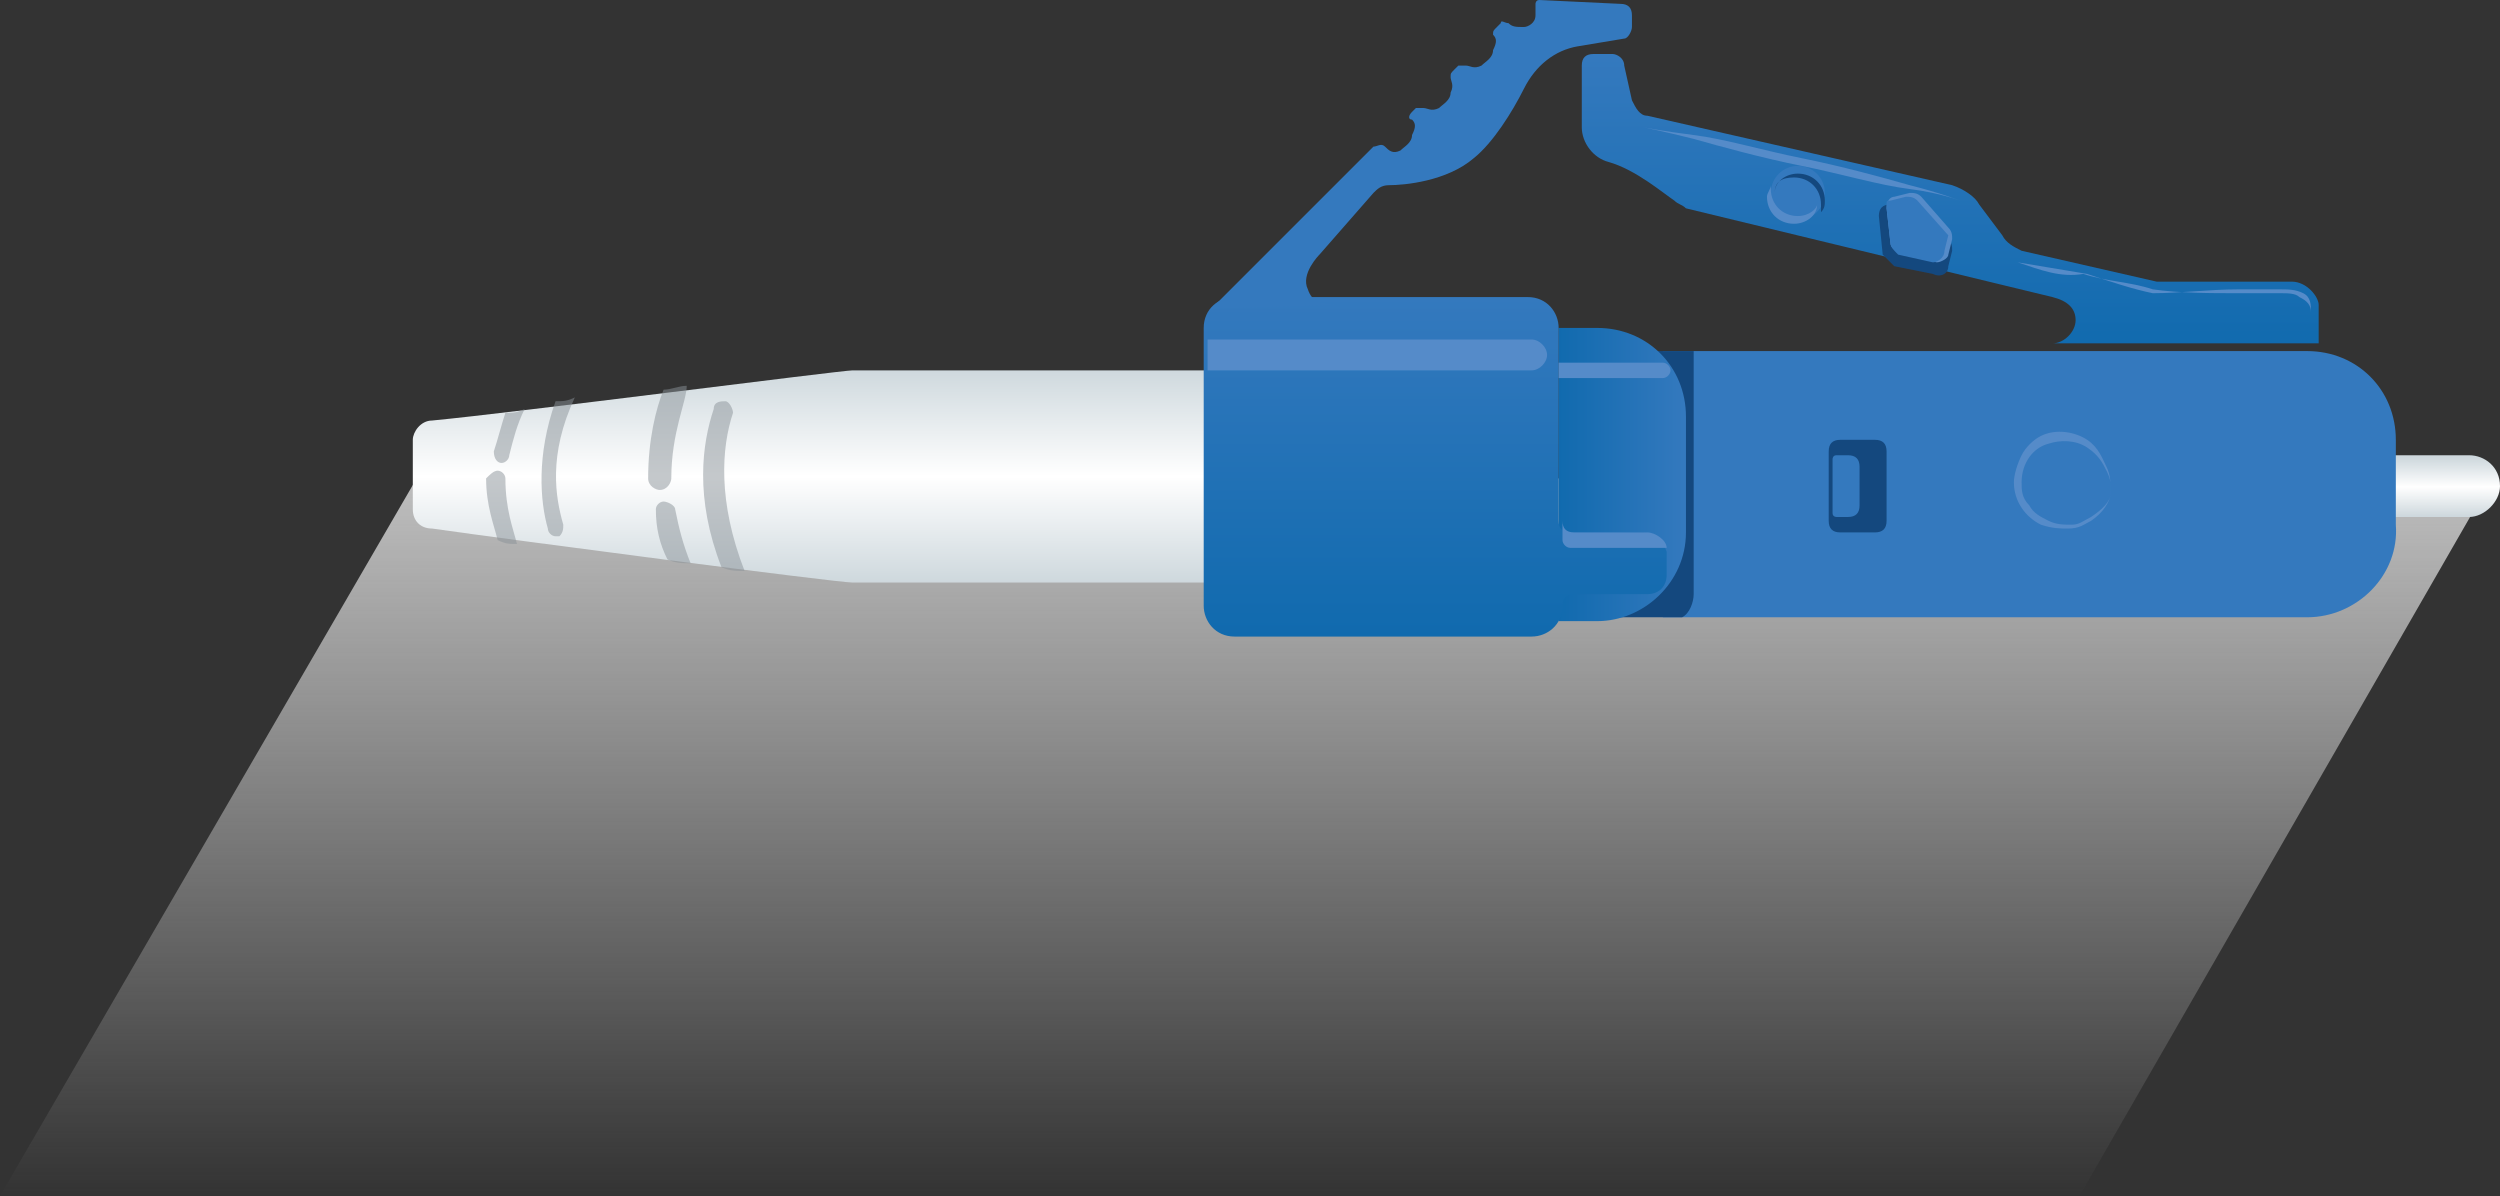
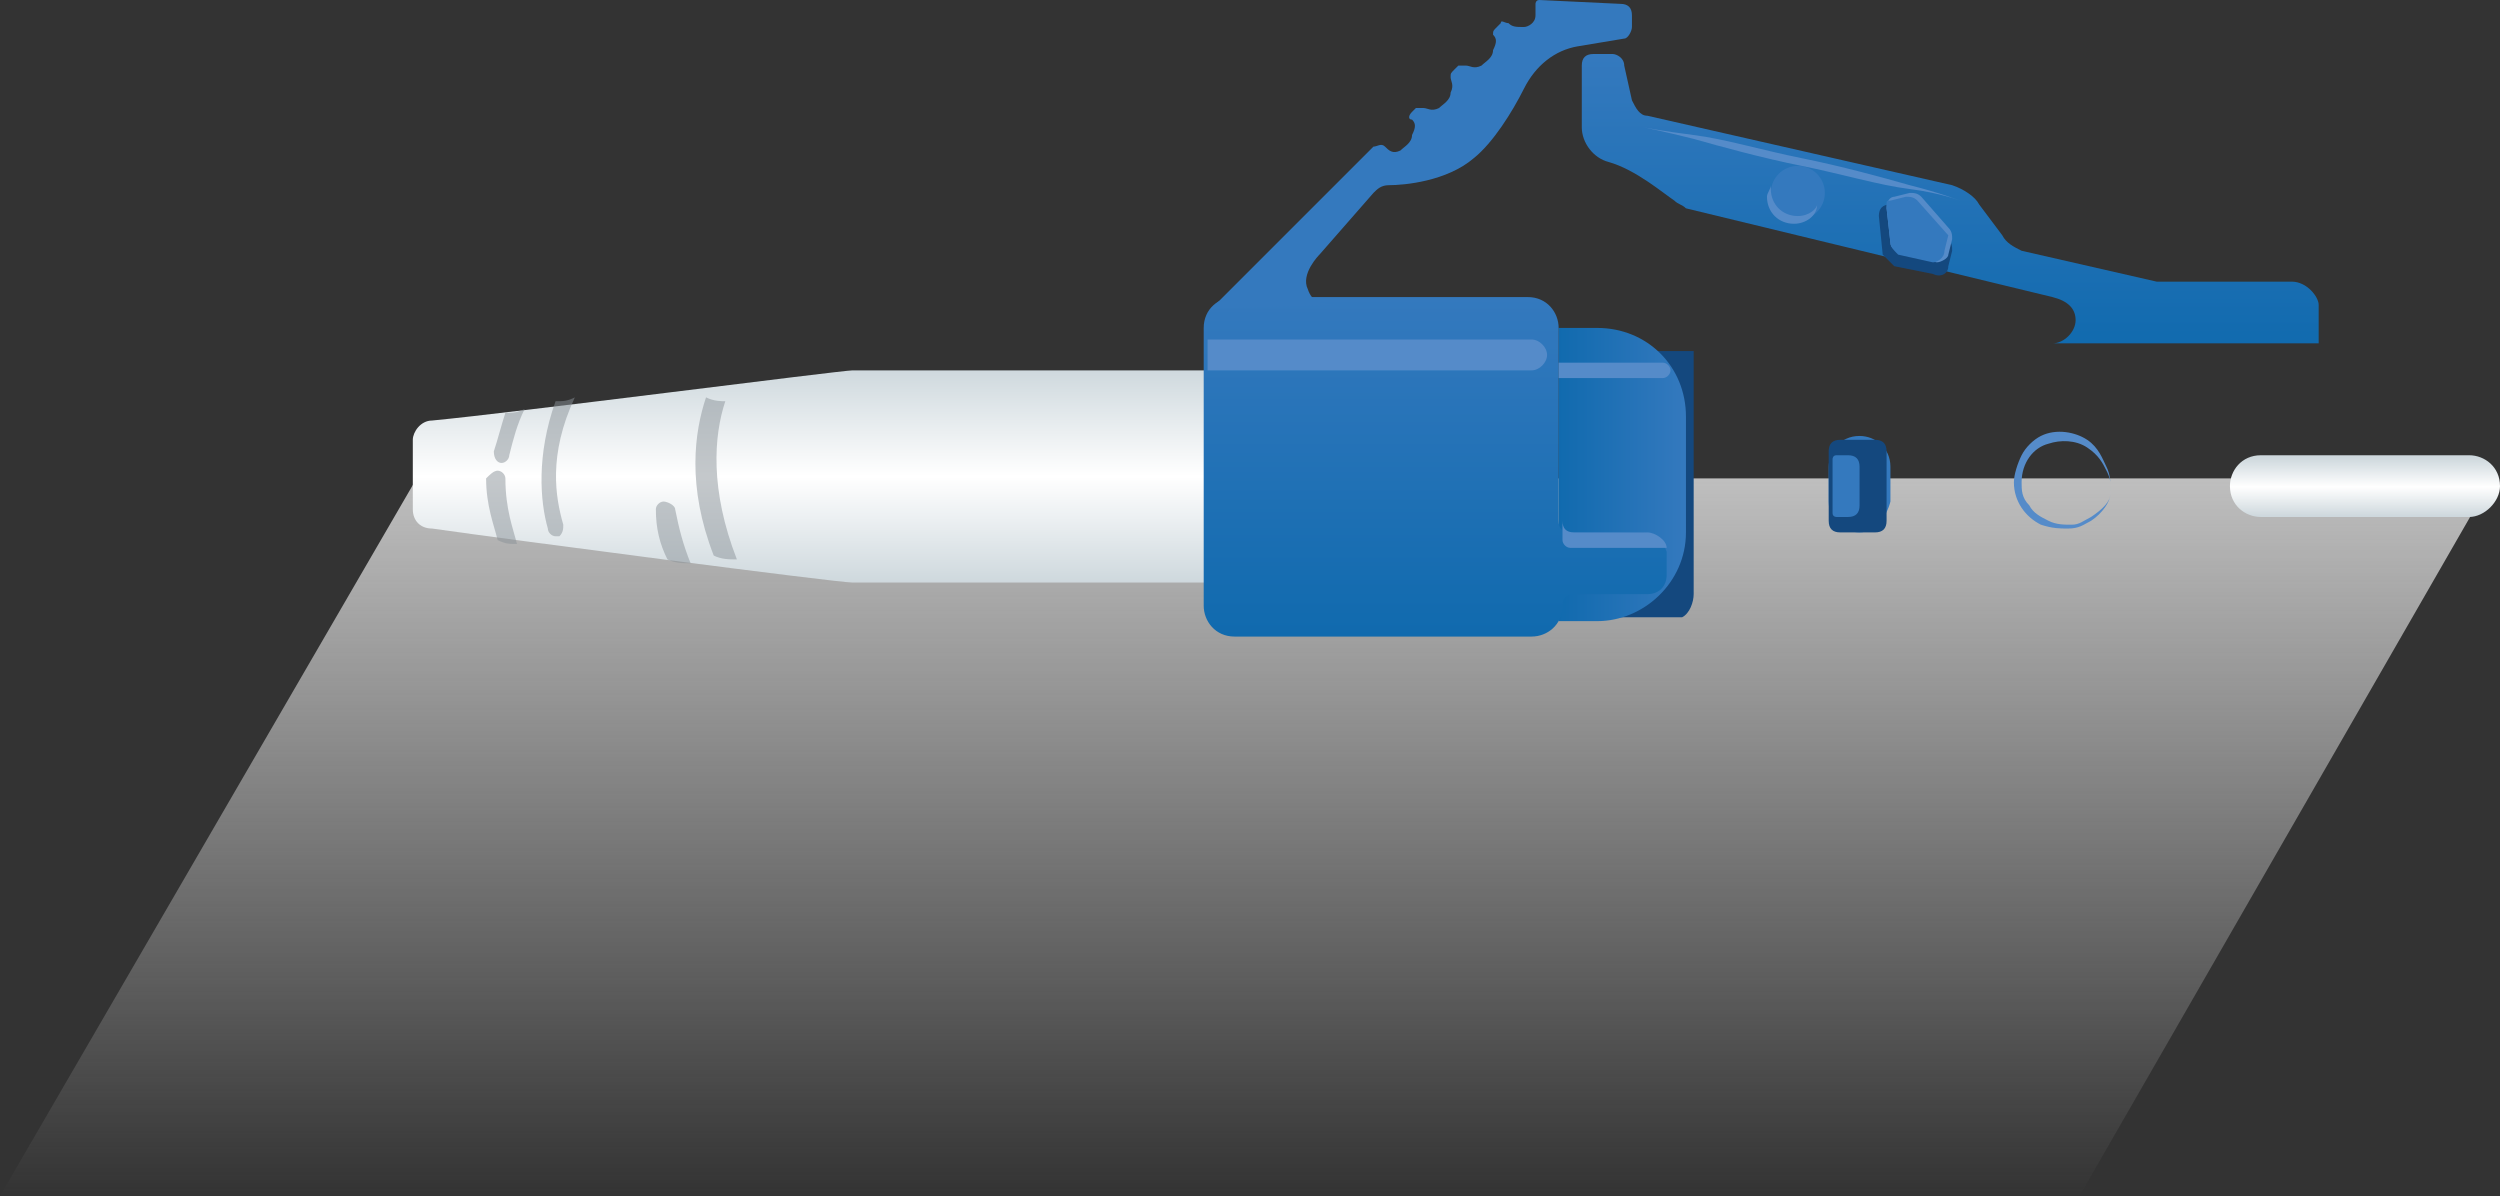
<svg xmlns="http://www.w3.org/2000/svg" version="1.1" id="Layer_1" x="0px" y="0px" viewBox="0 0 64.8 31" style="enable-background:new 0 0 64.8 31;" xml:space="preserve">
  <rect x="0" y="0" width="64.8" height="31" fill="#333333" stroke="none" />
  <style type="text/css">
	.st0{fill:url(#SVGID_1_);}
	.st1{fill:url(#SVGID_2_);}
	.st2{fill:#3479BE;}
	.st3{fill:url(#SVGID_3_);}
	.st4{fill:#14487E;}
	.st5{fill:url(#SVGID_4_);}
	.st6{fill:url(#SVGID_5_);}
	.st7{fill:url(#SVGID_6_);}
	.st8{fill:#558BC9;}
	.st9{opacity:0.5;fill:#8A9298;}
</style>
  <linearGradient id="SVGID_1_" gradientUnits="userSpaceOnUse" x1="3.67" y1="31.016" x2="3.67" y2="12.352" gradientTransform="matrix(1 0 0 1 28.644 0)">
    <stop offset="0" style="stop-color:#BFBFBF;stop-opacity:0" />
    <stop offset="1" style="stop-color:#BFBFBF" />
  </linearGradient>
  <polygon class="st0" points="53.9,31 0,31 10.8,12.4 64.6,12.4 " />
  <g>
    <g>
      <linearGradient id="SVGID_2_" gradientUnits="userSpaceOnUse" x1="-319.457" y1="6.927" x2="-319.457" y2="5.408" gradientTransform="matrix(1 0 0 1 380.756 6.457)">
        <stop offset="0" style="stop-color:#CED8DD" />
        <stop offset="0.504" style="stop-color:#FFFFFF" />
        <stop offset="1" style="stop-color:#CED8DD" />
      </linearGradient>
      <path class="st1" d="M64,13.4h-5.4c-0.4,0-0.8-0.3-0.8-0.8c0-0.4,0.3-0.8,0.8-0.8H64c0.4,0,0.8,0.3,0.8,0.8    C64.8,13,64.4,13.4,64,13.4z" />
    </g>
-     <path class="st2" d="M59.8,16H43.1V9.1h16.7c1.3,0,2.3,1,2.3,2.3v2.2C62.2,14.9,61.1,16,59.8,16z" />
    <linearGradient id="SVGID_3_" gradientUnits="userSpaceOnUse" x1="234.081" y1="3.097" x2="234.081" y2="8.651" gradientTransform="matrix(-1 0 0 1 255.173 6.457)">
      <stop offset="0" style="stop-color:#CED8DD" />
      <stop offset="0.504" style="stop-color:#FFFFFF" />
      <stop offset="1" style="stop-color:#CED8DD" />
    </linearGradient>
    <path class="st3" d="M22.1,15.1h9.4V9.6h-9.4c-0.3,0-8.8,1.1-10.9,1.3c-0.3,0-0.5,0.3-0.5,0.5v1.8c0,0.3,0.2,0.5,0.5,0.5   C13.3,14,21.7,15.1,22.1,15.1z" />
    <path class="st4" d="M40.9,16h2.7c0.2-0.1,0.3-0.4,0.3-0.6V9.3c0-0.1,0-0.1,0-0.2h-3V16z" />
    <linearGradient id="SVGID_4_" gradientUnits="userSpaceOnUse" x1="-330.128" y1="-4.965" x2="-330.128" y2="2.664" gradientTransform="matrix(1 0 0 1 380.756 6.457)">
      <stop offset="0" style="stop-color:#3479BE" />
      <stop offset="1" style="stop-color:#106AAE" />
    </linearGradient>
    <path class="st5" d="M59.4,7.3h-3.5l-3.5-0.8c-0.2-0.1-0.4-0.2-0.5-0.4l-0.6-0.8c-0.1-0.2-0.4-0.4-0.7-0.5l-7.9-1.8   c-0.2,0-0.3-0.2-0.4-0.4l-0.2-0.9c0-0.2-0.2-0.3-0.3-0.3h-0.5c-0.2,0-0.3,0.1-0.3,0.3v1.6c0,0.4,0.3,0.8,0.7,0.9   c0.7,0.2,1.4,0.8,1.7,1c0.1,0.1,0.2,0.1,0.3,0.2l9.5,2.3c0.4,0.1,0.6,0.3,0.6,0.6c0,0.3-0.3,0.6-0.6,0.6v0h6.9v-1   C60.1,7.7,59.8,7.3,59.4,7.3z" />
    <path class="st4" d="M48.8,6.6l-0.1-1c0-0.2,0.1-0.3,0.3-0.3l0.4-0.1c0.1,0,0.2,0,0.3,0.1l0.8,0.9c0.1,0.1,0.1,0.2,0.1,0.3   l-0.1,0.4c0,0.2-0.2,0.3-0.4,0.2l-1-0.2C49,6.8,48.9,6.7,48.8,6.6z" />
    <path class="st2" d="M48.2,13.8L48.2,13.8c-0.4,0-0.8-0.3-0.8-0.8v-0.9c0-0.4,0.3-0.8,0.8-0.8l0,0c0.4,0,0.8,0.3,0.8,0.8V13   C48.9,13.4,48.6,13.8,48.2,13.8z" />
    <linearGradient id="SVGID_5_" gradientUnits="userSpaceOnUse" x1="-337.08" y1="5.874" x2="-340.4" y2="5.874" gradientTransform="matrix(1 0 0 1 380.756 6.457)">
      <stop offset="0" style="stop-color:#3479BE" />
      <stop offset="1" style="stop-color:#106AAE" />
    </linearGradient>
    <path class="st6" d="M41.4,16.1h-1V8.5h1c1.3,0,2.3,1,2.3,2.3v3C43.7,15.1,42.6,16.1,41.4,16.1z" />
    <linearGradient id="SVGID_6_" gradientUnits="userSpaceOnUse" x1="-343.547" y1="1.253" x2="-343.547" y2="10.046" gradientTransform="matrix(1 0 0 1 380.756 6.457)">
      <stop offset="0" style="stop-color:#3479BE" />
      <stop offset="1" style="stop-color:#106AAE" />
    </linearGradient>
    <path class="st7" d="M42.6,13.8h-1.9c-0.2,0-0.3-0.1-0.3-0.3V8.5c0-0.4-0.3-0.8-0.8-0.8H32c-0.4,0-0.8,0.3-0.8,0.8v7.2   c0,0.4,0.3,0.8,0.8,0.8h7.7c0.4,0,0.8-0.3,0.8-0.8v0c0-0.2,0.1-0.3,0.3-0.3h1.9c0.3,0,0.5-0.2,0.5-0.5v-0.6   C43.1,14,42.9,13.8,42.6,13.8z" />
    <path class="st2" d="M42,0.1L39.9,0c-0.1,0-0.1,0.1-0.1,0.1c0,0.1,0,0.2,0,0.3c0,0.2-0.2,0.3-0.3,0.3c-0.2,0-0.3,0-0.4-0.1   c-0.1,0-0.2-0.1-0.2,0l-0.1,0.1c-0.1,0.1-0.1,0.1-0.1,0.2c0.1,0.1,0.1,0.2,0,0.4c0,0.2-0.2,0.3-0.3,0.4c-0.2,0.1-0.3,0-0.4,0   c-0.1,0-0.2,0-0.2,0l-0.1,0.1c-0.1,0.1-0.1,0.1-0.1,0.2c0,0.1,0.1,0.2,0,0.4c0,0.2-0.2,0.3-0.3,0.4c-0.2,0.1-0.3,0-0.4,0   c-0.1,0-0.2,0-0.2,0l-0.1,0.1c-0.1,0.1-0.1,0.2,0,0.2c0.1,0.1,0.1,0.2,0,0.4c0,0.2-0.2,0.3-0.3,0.4c-0.2,0.1-0.3,0-0.4-0.1   c-0.1-0.1-0.2,0-0.3,0L31.4,8l3.3-0.1c-0.5,0-0.7-0.1-0.8-0.4c-0.2-0.4,0.3-0.9,0.3-0.9L35.6,5c0.1-0.1,0.2-0.2,0.4-0.2   c0.4,0,1.5-0.1,2.2-0.7c0.5-0.4,1-1.2,1.3-1.8c0.3-0.6,0.8-1,1.4-1.1L42.1,1c0.1,0,0.2-0.2,0.2-0.3l0-0.3C42.3,0.2,42.2,0.1,42,0.1   z" />
    <g>
      <path class="st8" d="M54.7,12.5c0,0,0,0.1,0,0.3c0,0.2-0.2,0.5-0.5,0.7c-0.2,0.1-0.3,0.2-0.6,0.2c-0.2,0-0.4,0-0.7-0.1    c-0.4-0.2-0.7-0.6-0.7-1.1c0-0.2,0.1-0.5,0.2-0.7c0.1-0.2,0.3-0.4,0.5-0.5c0.4-0.2,0.9-0.1,1.2,0.1c0.3,0.2,0.4,0.5,0.5,0.7    C54.7,12.3,54.7,12.5,54.7,12.5z M54.7,12.5c0,0,0-0.1-0.1-0.3c-0.1-0.2-0.2-0.4-0.5-0.6c-0.3-0.2-0.7-0.2-1-0.1    c-0.4,0.1-0.7,0.5-0.7,1c0,0.2,0,0.4,0.2,0.6c0.1,0.2,0.3,0.3,0.5,0.4c0.2,0.1,0.4,0.1,0.6,0.1c0.2,0,0.3-0.1,0.5-0.2    c0.3-0.2,0.5-0.4,0.5-0.6C54.7,12.6,54.7,12.5,54.7,12.5z" />
    </g>
    <circle class="st2" cx="46.6" cy="5" r="0.7" />
    <path class="st8" d="M46.6,5.6c-0.4,0-0.7-0.3-0.7-0.7c0,0,0-0.1,0-0.1c0,0.1-0.1,0.2-0.1,0.3c0,0.4,0.3,0.7,0.7,0.7   c0.3,0,0.6-0.2,0.6-0.5C47.1,5.4,46.9,5.6,46.6,5.6z" />
-     <path class="st4" d="M46.5,4.6c0.4,0,0.7,0.3,0.7,0.7c0,0.1,0,0.1,0,0.2c0.1-0.1,0.1-0.2,0.1-0.3c0-0.4-0.3-0.7-0.7-0.7   c-0.3,0-0.6,0.2-0.6,0.5C46,4.7,46.2,4.6,46.5,4.6z" />
    <path class="st8" d="M49,6.3l-0.1-0.9c0-0.2,0.1-0.3,0.2-0.3L49.5,5c0.1,0,0.2,0,0.3,0.1l0.7,0.8c0.1,0.1,0.1,0.2,0.1,0.3l-0.1,0.4   c0,0.1-0.2,0.2-0.3,0.2l-0.9-0.2C49.1,6.5,49,6.4,49,6.3z" />
    <path class="st2" d="M50.4,6.5l0.1-0.4c0,0,0,0,0,0l-0.8-0.9c-0.1-0.1-0.2-0.1-0.3-0.1L49,5.2c-0.1,0-0.1,0-0.1,0.1   c0,0,0,0.1,0,0.1L49,6.3c0,0.1,0.1,0.2,0.2,0.3l0.9,0.2C50.2,6.8,50.4,6.7,50.4,6.5z" />
    <path class="st8" d="M31.3,9.6h8.4c0.2,0,0.4-0.2,0.4-0.4v0c0-0.2-0.2-0.4-0.4-0.4h-8.4V9.6z" />
    <path class="st8" d="M40.4,9.8h2.7c0.1,0,0.2-0.1,0.2-0.2l0,0c0-0.1-0.1-0.2-0.2-0.2h-2.7V9.8z" />
    <g>
-       <path class="st8" d="M52.3,6.8c0.6,0.1,1.2,0.2,1.8,0.3c0.6,0.2,1.2,0.4,1.7,0.5l0,0c0.7,0,1.5-0.1,2.2-0.1c0.4,0,0.7,0,1.1,0    c0.2,0,0.4,0,0.6,0.1c0.2,0.1,0.2,0.3,0.2,0.5h0c0-0.2-0.1-0.3-0.3-0.4c-0.1-0.1-0.3-0.1-0.5-0.1c-0.4,0-0.7,0-1.1,0    c-0.7,0-1.5,0-2.2-0.1l0,0l0,0c-0.6-0.2-1.2-0.2-1.8-0.4C53.4,7.2,52.9,7,52.3,6.8L52.3,6.8z" />
-     </g>
+       </g>
    <path class="st4" d="M48.6,11.4h-0.9c-0.2,0-0.3,0.1-0.3,0.3h0v0l0,0v0.1l0,0v1.6l0,0v0.1c0,0.2,0.1,0.3,0.3,0.3h0.9   c0.2,0,0.3-0.1,0.3-0.3v-1.8C48.9,11.5,48.8,11.4,48.6,11.4z M48.2,13.1c0,0.2-0.1,0.3-0.3,0.3h-0.3c0,0-0.1,0-0.1-0.1v-1.4   c0,0,0-0.1,0.1-0.1h0.3c0.2,0,0.3,0.1,0.3,0.3V13.1z" />
    <g>
      <path class="st8" d="M42.6,3.3c0,0,0.5,0.1,1.3,0.2c0.8,0.1,1.8,0.4,2.8,0.6c1,0.2,2.1,0.5,2.8,0.7c0.8,0.2,1.3,0.4,1.3,0.4    S50.3,5,49.5,4.9c-0.8-0.1-1.8-0.4-2.8-0.6c-1-0.2-2.1-0.5-2.8-0.7C43.1,3.4,42.6,3.3,42.6,3.3z" />
    </g>
    <path class="st8" d="M40.5,14c0,0.1,0.1,0.2,0.2,0.2h2.5c0-0.2-0.3-0.4-0.5-0.4h-1.9c-0.2,0-0.3-0.1-0.3-0.3L40.5,14z" />
-     <path class="st9" d="M18.8,10.4c0.1,0,0.2,0.2,0.2,0.3c-0.3,0.9-0.4,2.3,0.3,4.1c-0.2,0-0.4,0-0.6-0.1c-0.7-1.8-0.5-3.2-0.2-4.1   C18.5,10.4,18.7,10.4,18.8,10.4z" />
+     <path class="st9" d="M18.8,10.4c-0.3,0.9-0.4,2.3,0.3,4.1c-0.2,0-0.4,0-0.6-0.1c-0.7-1.8-0.5-3.2-0.2-4.1   C18.5,10.4,18.7,10.4,18.8,10.4z" />
    <path class="st9" d="M17.2,13c0.1,0,0.3,0.1,0.3,0.2c0.1,0.5,0.2,0.9,0.4,1.4c-0.2,0-0.4,0-0.6-0.1c-0.2-0.4-0.3-0.8-0.3-1.3   C17,13.1,17.1,13,17.2,13z" />
-     <path class="st9" d="M17.4,12.4c0,0.1-0.1,0.3-0.3,0.3c0,0,0,0,0,0c-0.1,0-0.3-0.1-0.3-0.3c0-1,0.2-1.8,0.4-2.3   c0.2,0,0.4-0.1,0.6-0.1C17.8,10.4,17.4,11.2,17.4,12.4z" />
    <path class="st9" d="M14.6,13.6c0,0.1,0,0.2-0.1,0.3c0,0,0,0-0.1,0c-0.1,0-0.2-0.1-0.2-0.2c-0.2-0.7-0.3-1.9,0.2-3.3   c0.2,0,0.3,0,0.5-0.1C14.2,11.8,14.4,12.9,14.6,13.6z" />
    <path class="st9" d="M13.2,11.8c0,0.1-0.1,0.2-0.2,0.2c0,0,0,0,0,0c-0.1,0-0.2-0.1-0.2-0.3c0.1-0.3,0.2-0.7,0.3-1   c0.2,0,0.3,0,0.5-0.1C13.4,11,13.3,11.4,13.2,11.8z" />
    <path class="st9" d="M12.9,12.2c0.1,0,0.2,0.1,0.2,0.2c0,0.8,0.2,1.3,0.3,1.7c-0.2,0-0.3,0-0.5-0.1c-0.1-0.4-0.3-0.9-0.3-1.6   C12.7,12.3,12.8,12.2,12.9,12.2z" />
  </g>
</svg>